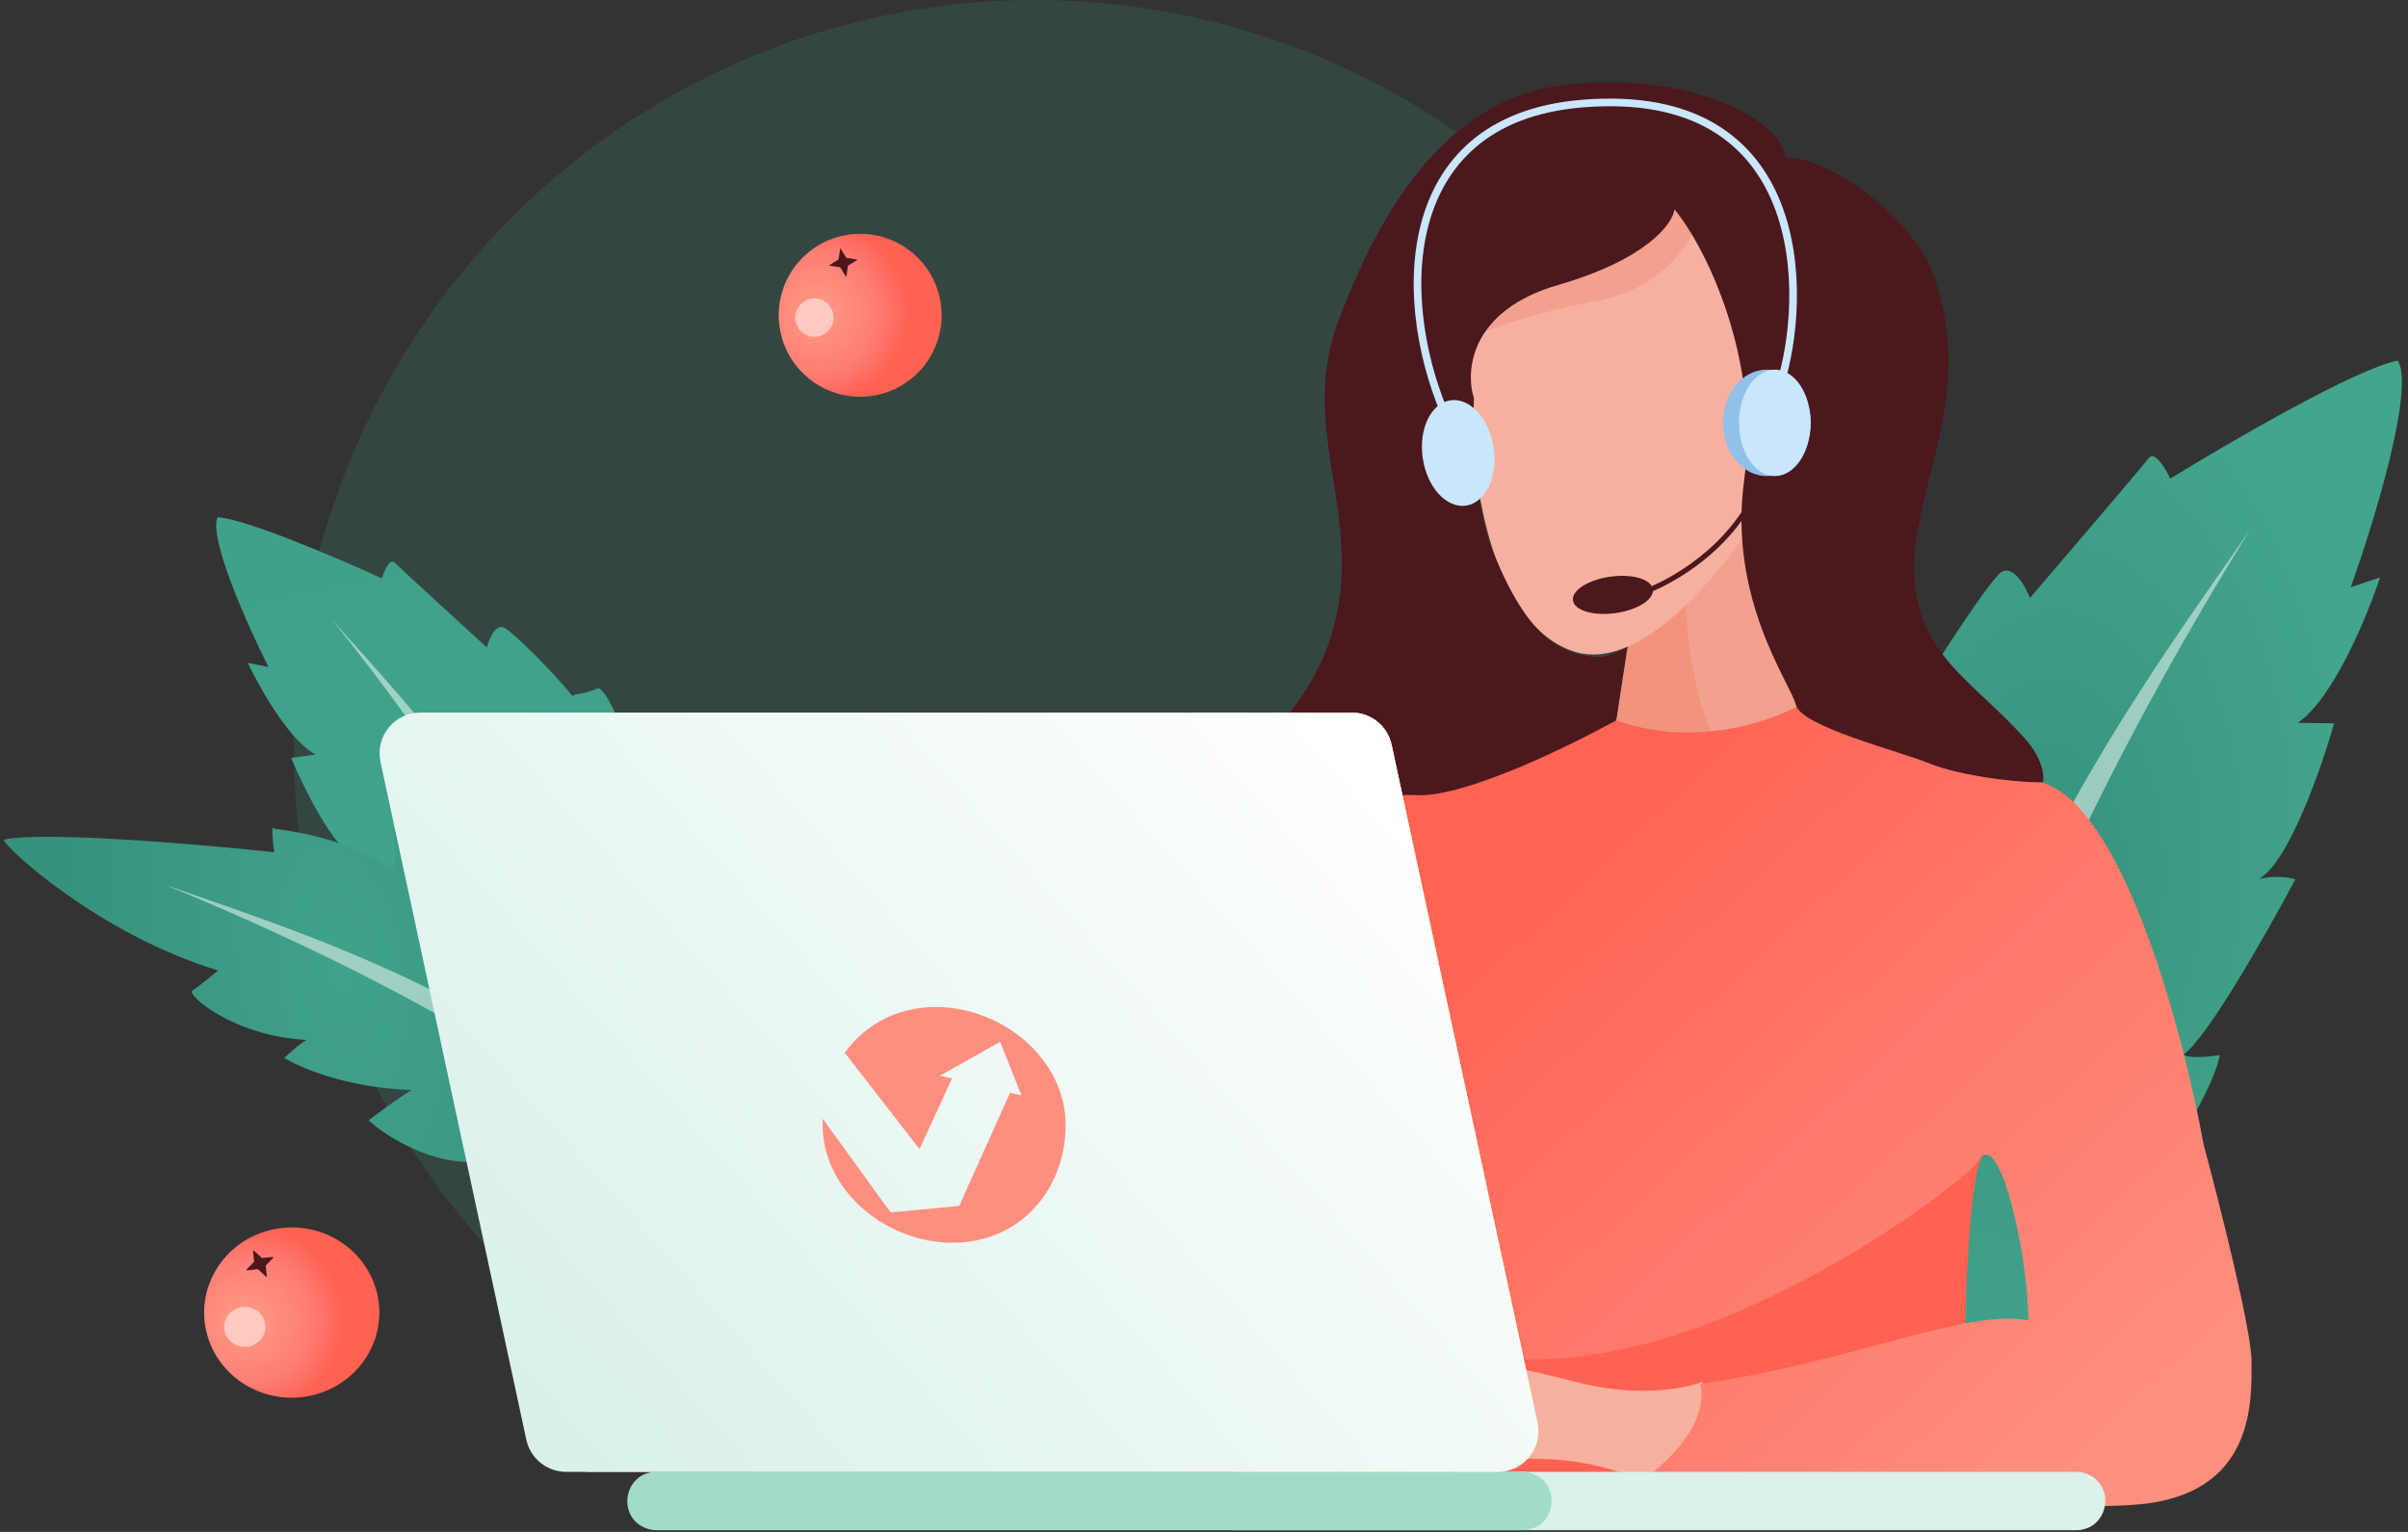
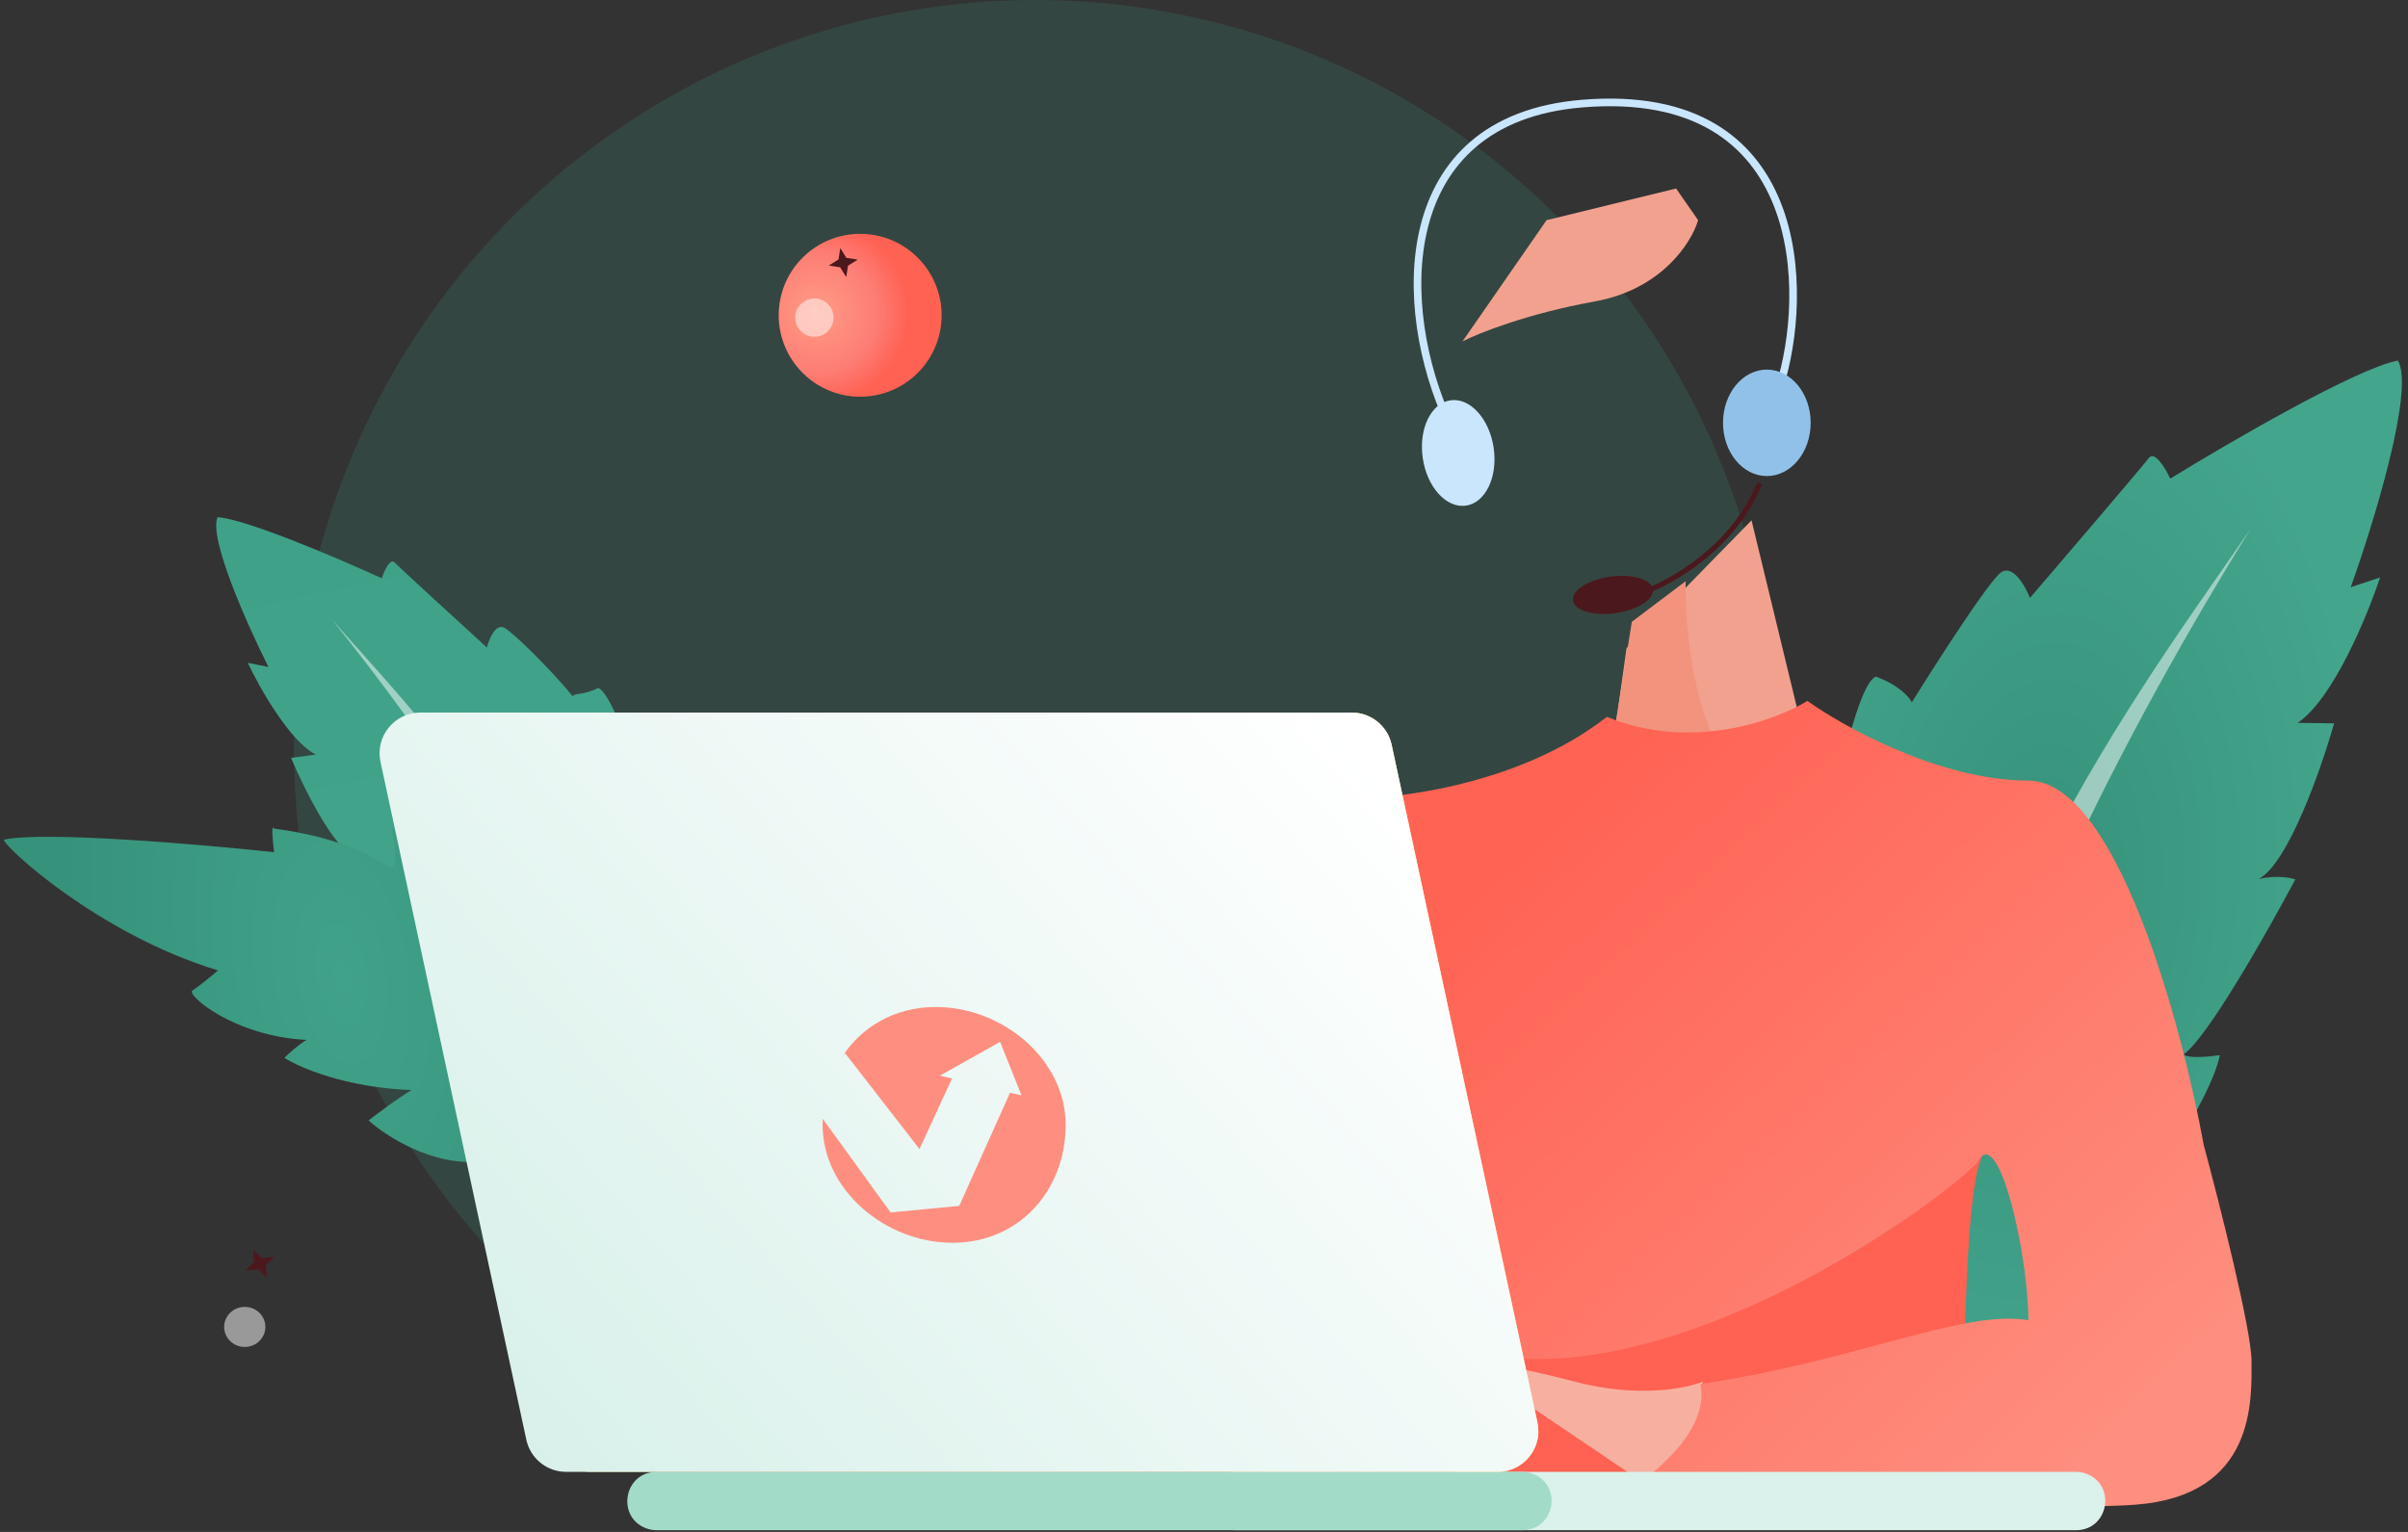
<svg xmlns="http://www.w3.org/2000/svg" width="473" height="301" viewBox="0 0 473 301" fill="none">
  <rect x="0" y="0" width="473" height="301" fill="#333333" stroke="none" />
  <ellipse cx="203.307" cy="146.464" rx="145.598" ry="146.464" fill="#37927B" fill-opacity="0.2" vector-effect="non-scaling-stroke" />
  <path d="M142.647 167.317C146.662 196.331 135.194 234.723 127.63 237.128C118.035 239.128 81.333 202.184 77.846 191.256C79.169 191.303 81.989 191.236 82.69 190.592C79.292 188.868 69.417 175.53 64.905 169.077C65.52 168.765 67.349 168.195 69.749 168.413C65.576 166.795 59.63 154.744 57.179 148.921L62.023 148.257C56.927 145.67 50.998 135.168 48.671 130.24L52.732 131.052C48.648 122.943 40.931 105.706 42.736 101.626C48.31 101.957 66.567 109.765 74.999 113.628C75.459 112.196 76.61 109.575 77.534 110.543C78.457 111.511 89.987 122.067 95.637 127.224C96.066 125.568 97.348 122.472 99.047 123.334C100.746 124.197 108.544 131.905 112.517 136.836C112.747 136.12 114.517 136.681 117.468 135.181C119.942 135.937 124.233 148.397 126.07 154.533C126.946 153.729 129.26 151.906 131.511 151.05C133.507 154.061 135.431 165.112 136.144 170.261C137.343 169.413 140.322 167.636 142.647 167.317Z" fill="url(#image-010-2207890310__paint0_linear_994_22598)" vector-effect="non-scaling-stroke" />
  <path d="M65.17 121.691C77.874 136.246 115.631 174.624 117.29 210.872C109.5 181.268 83.786 144.842 65.17 121.691Z" fill="white" fill-opacity="0.5" vector-effect="non-scaling-stroke" />
  <path d="M337.624 184.117C336.973 226.98 360.49 280.698 371.907 282.841C386.202 284.032 432.915 223.812 436.028 207.315C434.115 207.62 430.006 208.026 428.873 207.216C433.5 204.105 445.462 182.967 450.864 172.787C449.915 172.443 447.156 171.942 443.709 172.688C449.481 169.592 455.965 151.025 458.485 142.128L451.331 142.029C458.272 137.361 465.007 121.047 467.508 113.473L461.754 115.378C466.237 102.87 474.367 76.452 471.017 70.849C462.979 72.325 437.854 86.929 426.296 94.046C425.372 92.048 423.232 88.446 422.063 90.018C420.895 91.589 406.032 108.982 398.747 117.482C397.828 115.153 395.412 110.885 393.098 112.441C390.785 113.997 380.426 130.129 375.536 138C375.074 137.001 373.011 134.591 368.456 132.94C364.998 134.48 360.99 153.346 359.419 162.587C358.003 161.575 354.316 159.34 350.893 158.499C348.532 163.23 347.71 179.626 347.595 187.233C345.702 186.214 341.058 184.165 337.624 184.117Z" fill="url(#image-010-2207890310__paint1_diamond_994_22598)" vector-effect="non-scaling-stroke" />
  <path d="M442.014 104.002C426.161 127.414 378.171 189.905 382.236 242.855C388.264 198.461 419.108 140.957 442.014 104.002Z" fill="white" fill-opacity="0.5" vector-effect="non-scaling-stroke" />
  <path d="M113.589 173.321C131.497 192.202 137.591 213.526 134.732 222.635C122.775 233.486 115.287 232.309 104.471 230.147C107.143 227.933 98.962 232.454 94.143 228.205C85.126 229.16 75.781 223.262 72.411 220.148C74.087 218.837 78.117 215.809 80.834 214.184C68.017 213.713 58.841 209.769 55.855 207.855C56.625 207.087 58.573 205.305 60.203 204.33C45.947 203.61 36.448 195.42 37.807 194.607C38.894 193.957 41.611 191.715 42.834 190.675C19.213 183.534 0.489 166.065 0.762 164.978C8.584 163.258 39.413 165.902 53.85 167.439C53.58 165.443 53.203 161.722 53.854 162.813C72.861 165.315 76.929 172.13 77.474 169.954C77.91 168.214 77.297 164.511 76.936 162.877C86.442 161.815 95.53 173.95 96.209 173.544C96.752 173.219 97.615 170.237 97.978 168.787C101.643 170.294 110.324 181.747 112.223 183.386C112.334 181.1 113.18 175.723 113.589 173.321Z" fill="url(#image-010-2207890310__paint2_diamond_994_22598)" vector-effect="non-scaling-stroke" />
-   <path d="M32.099 173.738C52.808 181.211 111.663 198.544 133.338 233.826C109.217 208.59 63.453 186.509 32.099 173.738Z" fill="white" fill-opacity="0.5" vector-effect="non-scaling-stroke" />
  <path d="M283.797 266.55C329.738 271.083 372.946 243.24 389.407 227.134C385.789 233.798 385.519 274.818 385.836 294.495H379.41L294.435 296.399C285.073 288.306 254.44 263.654 283.797 266.55Z" fill="#FF6152" vector-effect="non-scaling-stroke" />
  <path d="M344.053 102.234L352.903 138.776L350.334 145.628L344.053 150.196L316.932 145.628L319.501 127.357L344.053 102.234Z" fill="#F2A18F" vector-effect="non-scaling-stroke" />
  <path d="M338.496 148.513C332.111 138.297 330.914 121.376 331.113 114.193L320.538 122.175L317.346 142.128C318.343 144.922 323.97 150.11 338.496 148.513Z" fill="#F2937E" vector-effect="non-scaling-stroke" />
-   <path d="M298.374 43.709C306.825 37.086 327.209 40.95 336.344 43.709L348.905 95.383C341.673 108.325 323.554 132.953 308.937 127.928C290.666 121.648 288.953 86.532 289.238 81.108C289.524 75.684 287.526 73.971 283.814 68.832C280.103 63.694 287.811 51.989 298.374 43.709Z" fill="#F7B0A0" vector-effect="non-scaling-stroke" />
  <path d="M313.262 59.23C326.469 56.848 332.297 47.592 333.56 43.262L329.23 37.037L303.789 43.262L287.279 67.079C290.437 65.455 300.054 61.612 313.262 59.23Z" fill="#F2A18F" vector-effect="non-scaling-stroke" />
-   <path d="M309.387 271.491C321.557 274.713 331.161 272.834 334.442 271.491C336.232 281.334 336.5 299.141 323.257 291.625C310.014 284.108 290.596 286.703 282.543 288.94L287.464 267.465C289.701 267.465 297.218 268.27 309.387 271.491Z" fill="#F7B0A0" vector-effect="non-scaling-stroke" />
+   <path d="M309.387 271.491C321.557 274.713 331.161 272.834 334.442 271.491C336.232 281.334 336.5 299.141 323.257 291.625L287.464 267.465C289.701 267.465 297.218 268.27 309.387 271.491Z" fill="#F7B0A0" vector-effect="non-scaling-stroke" />
  <path d="M315.651 140.849C297.755 154.808 272.104 157.403 261.516 156.955C265.99 184.098 277.264 239.725 286.57 245.094C286.57 255.524 291.751 252.024 299.251 267.024C339.251 268.524 386.503 231.782 388.578 228.093C392.605 220.934 398.421 246.436 398.421 259.411C385.894 257.174 364.419 267.464 333.995 271.938C335.785 280.17 326.389 288.492 321.468 291.624C346.224 293.563 400.479 297.082 419.449 295.651C443.162 293.861 442.267 275.07 442.267 267.464C442.267 261.379 436.003 236.593 432.872 224.961C428.547 201.099 415.602 153.376 398.421 153.376C381.241 153.376 362.331 142.937 355.023 137.717C348.759 141.594 332.116 147.649 315.651 140.849Z" fill="url(#image-010-2207890310__paint3_linear_994_22598)" vector-effect="non-scaling-stroke" />
-   <path d="M306.082 55.986C323.44 50.961 328.541 43.995 328.922 41.14C335.245 48.784 345.825 70.808 342.612 94.281C339.4 117.755 351.721 134.243 352.766 138.503C353.811 142.762 372.858 147.504 379.207 150.076C384.286 152.133 394.464 153.716 401.238 153.716C401.547 153.357 401.735 149.572 397.745 145.11C387.879 134.075 377.334 129.071 376.079 114.24C374.603 96.8 388.959 78.254 379.495 53.239C375.856 43.622 360.317 30.968 350.727 30.968C349.799 22.616 329.22 13.487 306.082 16.865C282.728 20.275 270.302 43.341 262.878 63.138C255.455 82.935 266.281 98.711 262.878 119.126C259.476 139.542 243.081 148.822 242.153 152.534C241.225 156.245 266.9 155.936 278.654 156.245C288.058 156.493 308.45 146.538 317.47 141.53L319.695 127.14C318.484 127.784 315.721 129.071 314.362 129.071C303.799 129.071 298.374 120.506 293.521 109.086C289.638 99.951 289.239 84.725 289.524 78.254C287.811 72.925 288.725 61.01 306.082 55.986Z" fill="#4B181D" vector-effect="non-scaling-stroke" />
  <path d="M349.562 75.954C355.3 58.061 355.489 16.593 310.69 20.362C273.3 23.509 274.287 60.776 284.591 82.988" stroke="#C9E6FD" stroke-width="1.5" vector-effect="non-scaling-stroke" />
  <path d="M322.285 116.546C327.926 114.681 340.49 107.758 345.621 94.985" stroke="#4B181D" vector-effect="non-scaling-stroke" />
  <ellipse cx="316.82" cy="116.887" rx="7.922" ry="3.616" transform="rotate(-7.891 316.82 116.887)" fill="#4B181D" vector-effect="non-scaling-stroke" />
  <ellipse cx="347.058" cy="83.08" rx="8.611" ry="10.458" fill="#91C1E8" vector-effect="non-scaling-stroke" />
-   <ellipse cx="348.631" cy="83.08" rx="7.037" ry="10.458" fill="#C9E6FD" vector-effect="non-scaling-stroke" />
  <ellipse cx="286.435" cy="89.004" rx="7.037" ry="10.458" transform="rotate(-8.441 286.435 89.004)" fill="#C9E6FD" vector-effect="non-scaling-stroke" />
  <path d="M240.601 300.329C234.544 298.166 236.097 289.202 242.528 289.202H407.798C408.455 289.202 409.107 289.315 409.726 289.536C415.783 291.699 414.23 300.663 407.798 300.663H242.528C241.871 300.663 241.219 300.55 240.601 300.329Z" fill="#DBF1EB" vector-effect="non-scaling-stroke" />
  <path d="M127.03 300.329C120.974 298.166 122.527 289.202 128.958 289.202H299.041C299.698 289.202 300.35 289.315 300.969 289.536C307.025 291.699 305.472 300.663 299.041 300.663H128.958C128.301 300.663 127.649 300.55 127.03 300.329Z" fill="#A2DCC9" vector-effect="non-scaling-stroke" />
  <path d="M79.551 149.694C78.48 144.713 82.277 140.012 87.372 140.012H265.535C269.305 140.012 272.564 142.644 273.357 146.33L302.002 279.519C303.073 284.501 299.276 289.201 294.181 289.201H116.018C112.247 289.201 108.989 286.569 108.196 282.883L79.551 149.694Z" fill="#FEDE80" vector-effect="non-scaling-stroke" />
  <path d="M74.739 149.694C73.667 144.713 77.464 140.012 82.56 140.012H265.536C269.306 140.012 272.564 142.644 273.357 146.33L302.002 279.519C303.074 284.501 299.277 289.201 294.181 289.201H111.205C107.435 289.201 104.177 286.569 103.384 282.883L74.739 149.694Z" fill="url(#image-010-2207890310__paint4_linear_994_22598)" vector-effect="non-scaling-stroke" />
  <path fill-rule="evenodd" clip-rule="evenodd" d="M209.326 221.023C209.326 233.816 200.276 244.187 187.092 244.187C173.909 244.187 161.584 233.816 161.584 221.023C161.584 220.621 161.593 220.221 161.611 219.823L174.943 238.231L174.943 238.232L188.42 236.937L198.399 214.721L200.648 215.219L196.45 204.712L184.633 211.356L187.005 211.9L180.617 225.771L165.971 206.904C165.704 207.249 165.451 207.602 165.21 207.964C169.031 201.863 175.627 197.86 183.818 197.86C197.001 197.86 209.326 208.23 209.326 221.023Z" fill="#FE8F80" vector-effect="non-scaling-stroke" />
  <ellipse cx="16.003" cy="16.006" rx="16.003" ry="16.006" transform="matrix(-0.707 0.707 -0.707 -0.707 191.594 61.951)" fill="url(#image-010-2207890310__paint5_radial_994_22598)" vector-effect="non-scaling-stroke" />
  <path d="M165.037 48.843C165.043 48.808 165.089 48.798 165.108 48.828L166.242 50.648C166.248 50.658 166.258 50.664 166.269 50.666L168.389 50.99C168.425 50.995 168.434 51.042 168.404 51.06L166.584 52.194C166.574 52.2 166.568 52.21 166.566 52.221L166.242 54.341C166.237 54.376 166.191 54.386 166.172 54.355L165.037 52.535C165.032 52.526 165.022 52.519 165.011 52.518L162.89 52.194C162.855 52.188 162.846 52.142 162.876 52.123L164.696 50.989C164.706 50.983 164.712 50.974 164.714 50.963L165.037 48.843Z" fill="#4B181D" vector-effect="non-scaling-stroke" />
  <ellipse cx="3.764" cy="3.765" rx="3.764" ry="3.765" transform="matrix(-0.707 0.707 -0.707 -0.707 165.295 62.413)" fill="white" fill-opacity="0.5" vector-effect="non-scaling-stroke" />
-   <ellipse cx="16.85" cy="17.086" rx="16.85" ry="17.086" transform="matrix(-0.518 0.856 -0.868 -0.496 80.867 251.953)" fill="url(#image-010-2207890310__paint6_radial_994_22598)" vector-effect="non-scaling-stroke" />
  <path d="M49.704 245.827C49.694 245.733 49.807 245.679 49.878 245.744L51.407 247.155C51.429 247.176 51.459 247.186 51.489 247.183L53.582 246.974C53.679 246.964 53.736 247.078 53.669 247.147L52.221 248.629C52.2 248.65 52.19 248.679 52.193 248.709L52.408 250.748C52.418 250.842 52.304 250.896 52.234 250.831L50.705 249.419C50.682 249.399 50.652 249.389 50.622 249.392L48.529 249.601C48.433 249.61 48.375 249.496 48.442 249.428L49.891 247.946C49.912 247.924 49.922 247.895 49.919 247.865L49.704 245.827Z" fill="#4B181D" vector-effect="non-scaling-stroke" />
  <ellipse cx="3.964" cy="4.02" rx="3.964" ry="4.02" transform="matrix(-0.518 0.856 -0.868 -0.496 53.621 259.323)" fill="white" fill-opacity="0.5" vector-effect="non-scaling-stroke" />
  <defs>
    <linearGradient id="image-010-2207890310__paint0_linear_994_22598" x1="83.589" y1="93.062" x2="114.373" y2="239.907" gradientUnits="userSpaceOnUse">
      <stop stop-color="#40A189" />
      <stop offset="1" stop-color="#43A58C" />
    </linearGradient>
    <radialGradient id="image-010-2207890310__paint1_diamond_994_22598" cx="0" cy="0" r="1" gradientUnits="userSpaceOnUse" gradientTransform="translate(400.93 175.11) rotate(94.815) scale(109.792 62.327)">
      <stop stop-color="#37927B" />
      <stop offset="1" stop-color="#43A58C" />
    </radialGradient>
    <radialGradient id="image-010-2207890310__paint2_diamond_994_22598" cx="0" cy="0" r="1" gradientUnits="userSpaceOnUse" gradientTransform="translate(67.08 191.554) rotate(-8.9) scale(52.557 105.324)">
      <stop stop-color="#40A289" />
      <stop offset="1" stop-color="#37927B" />
    </radialGradient>
    <linearGradient id="image-010-2207890310__paint3_linear_994_22598" x1="427.751" y1="274.524" x2="313.751" y2="153.024" gradientUnits="userSpaceOnUse">
      <stop stop-color="#FE8F80" />
      <stop offset="1" stop-color="#FF6354" />
    </linearGradient>
    <linearGradient id="image-010-2207890310__paint4_linear_994_22598" x1="99.5" y1="310.5" x2="293.061" y2="140.012" gradientUnits="userSpaceOnUse">
      <stop stop-color="#D5EFE8" />
      <stop offset="0.909" stop-color="white" />
    </linearGradient>
    <radialGradient id="image-010-2207890310__paint5_radial_994_22598" cx="0" cy="0" r="1" gradientUnits="userSpaceOnUse" gradientTransform="translate(21.7 22.432) rotate(-123.43) scale(18.22 18.219)">
      <stop stop-color="#FF9C86" />
      <stop offset="0.646" stop-color="#FD7D75" />
      <stop offset="1" stop-color="#FF6152" />
    </radialGradient>
    <radialGradient id="image-010-2207890310__paint6_radial_994_22598" cx="0" cy="0" r="1" gradientUnits="userSpaceOnUse" gradientTransform="translate(22.85 23.947) rotate(-123.069) scale(19.37 19.263)">
      <stop stop-color="#FF9C86" />
      <stop offset="0.646" stop-color="#FD7D75" />
      <stop offset="1" stop-color="#FF6152" />
    </radialGradient>
  </defs>
</svg>